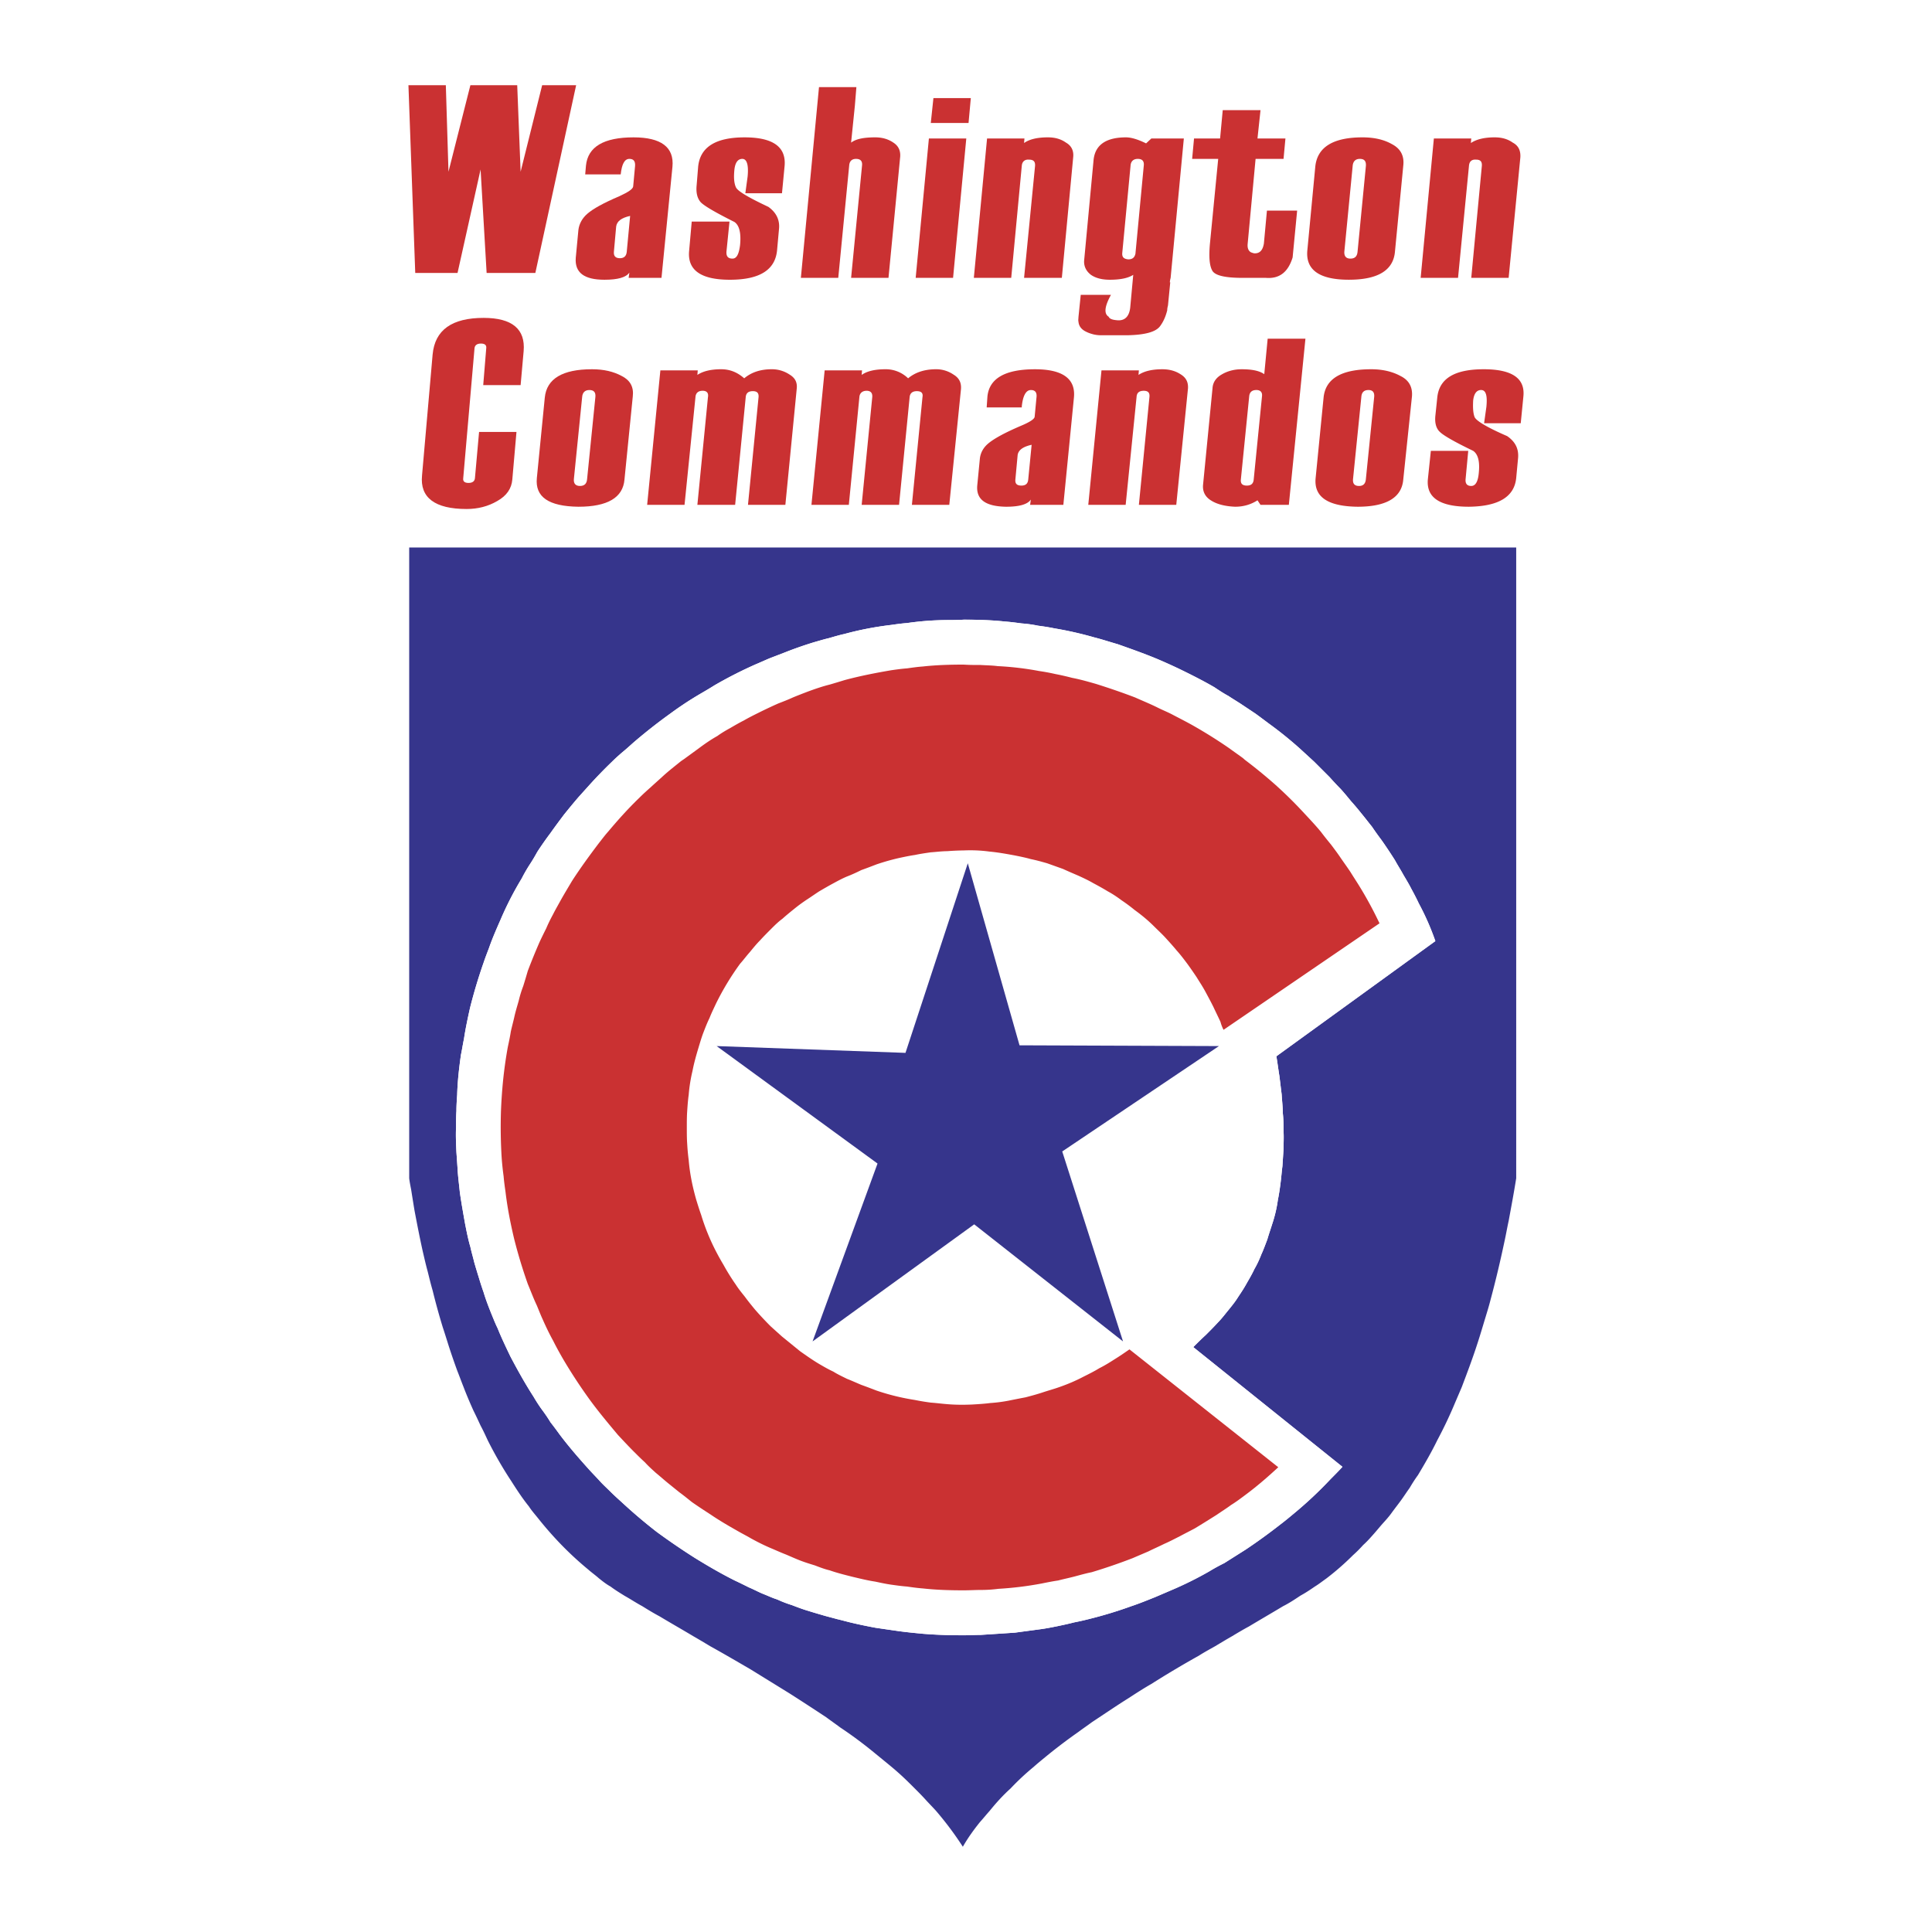
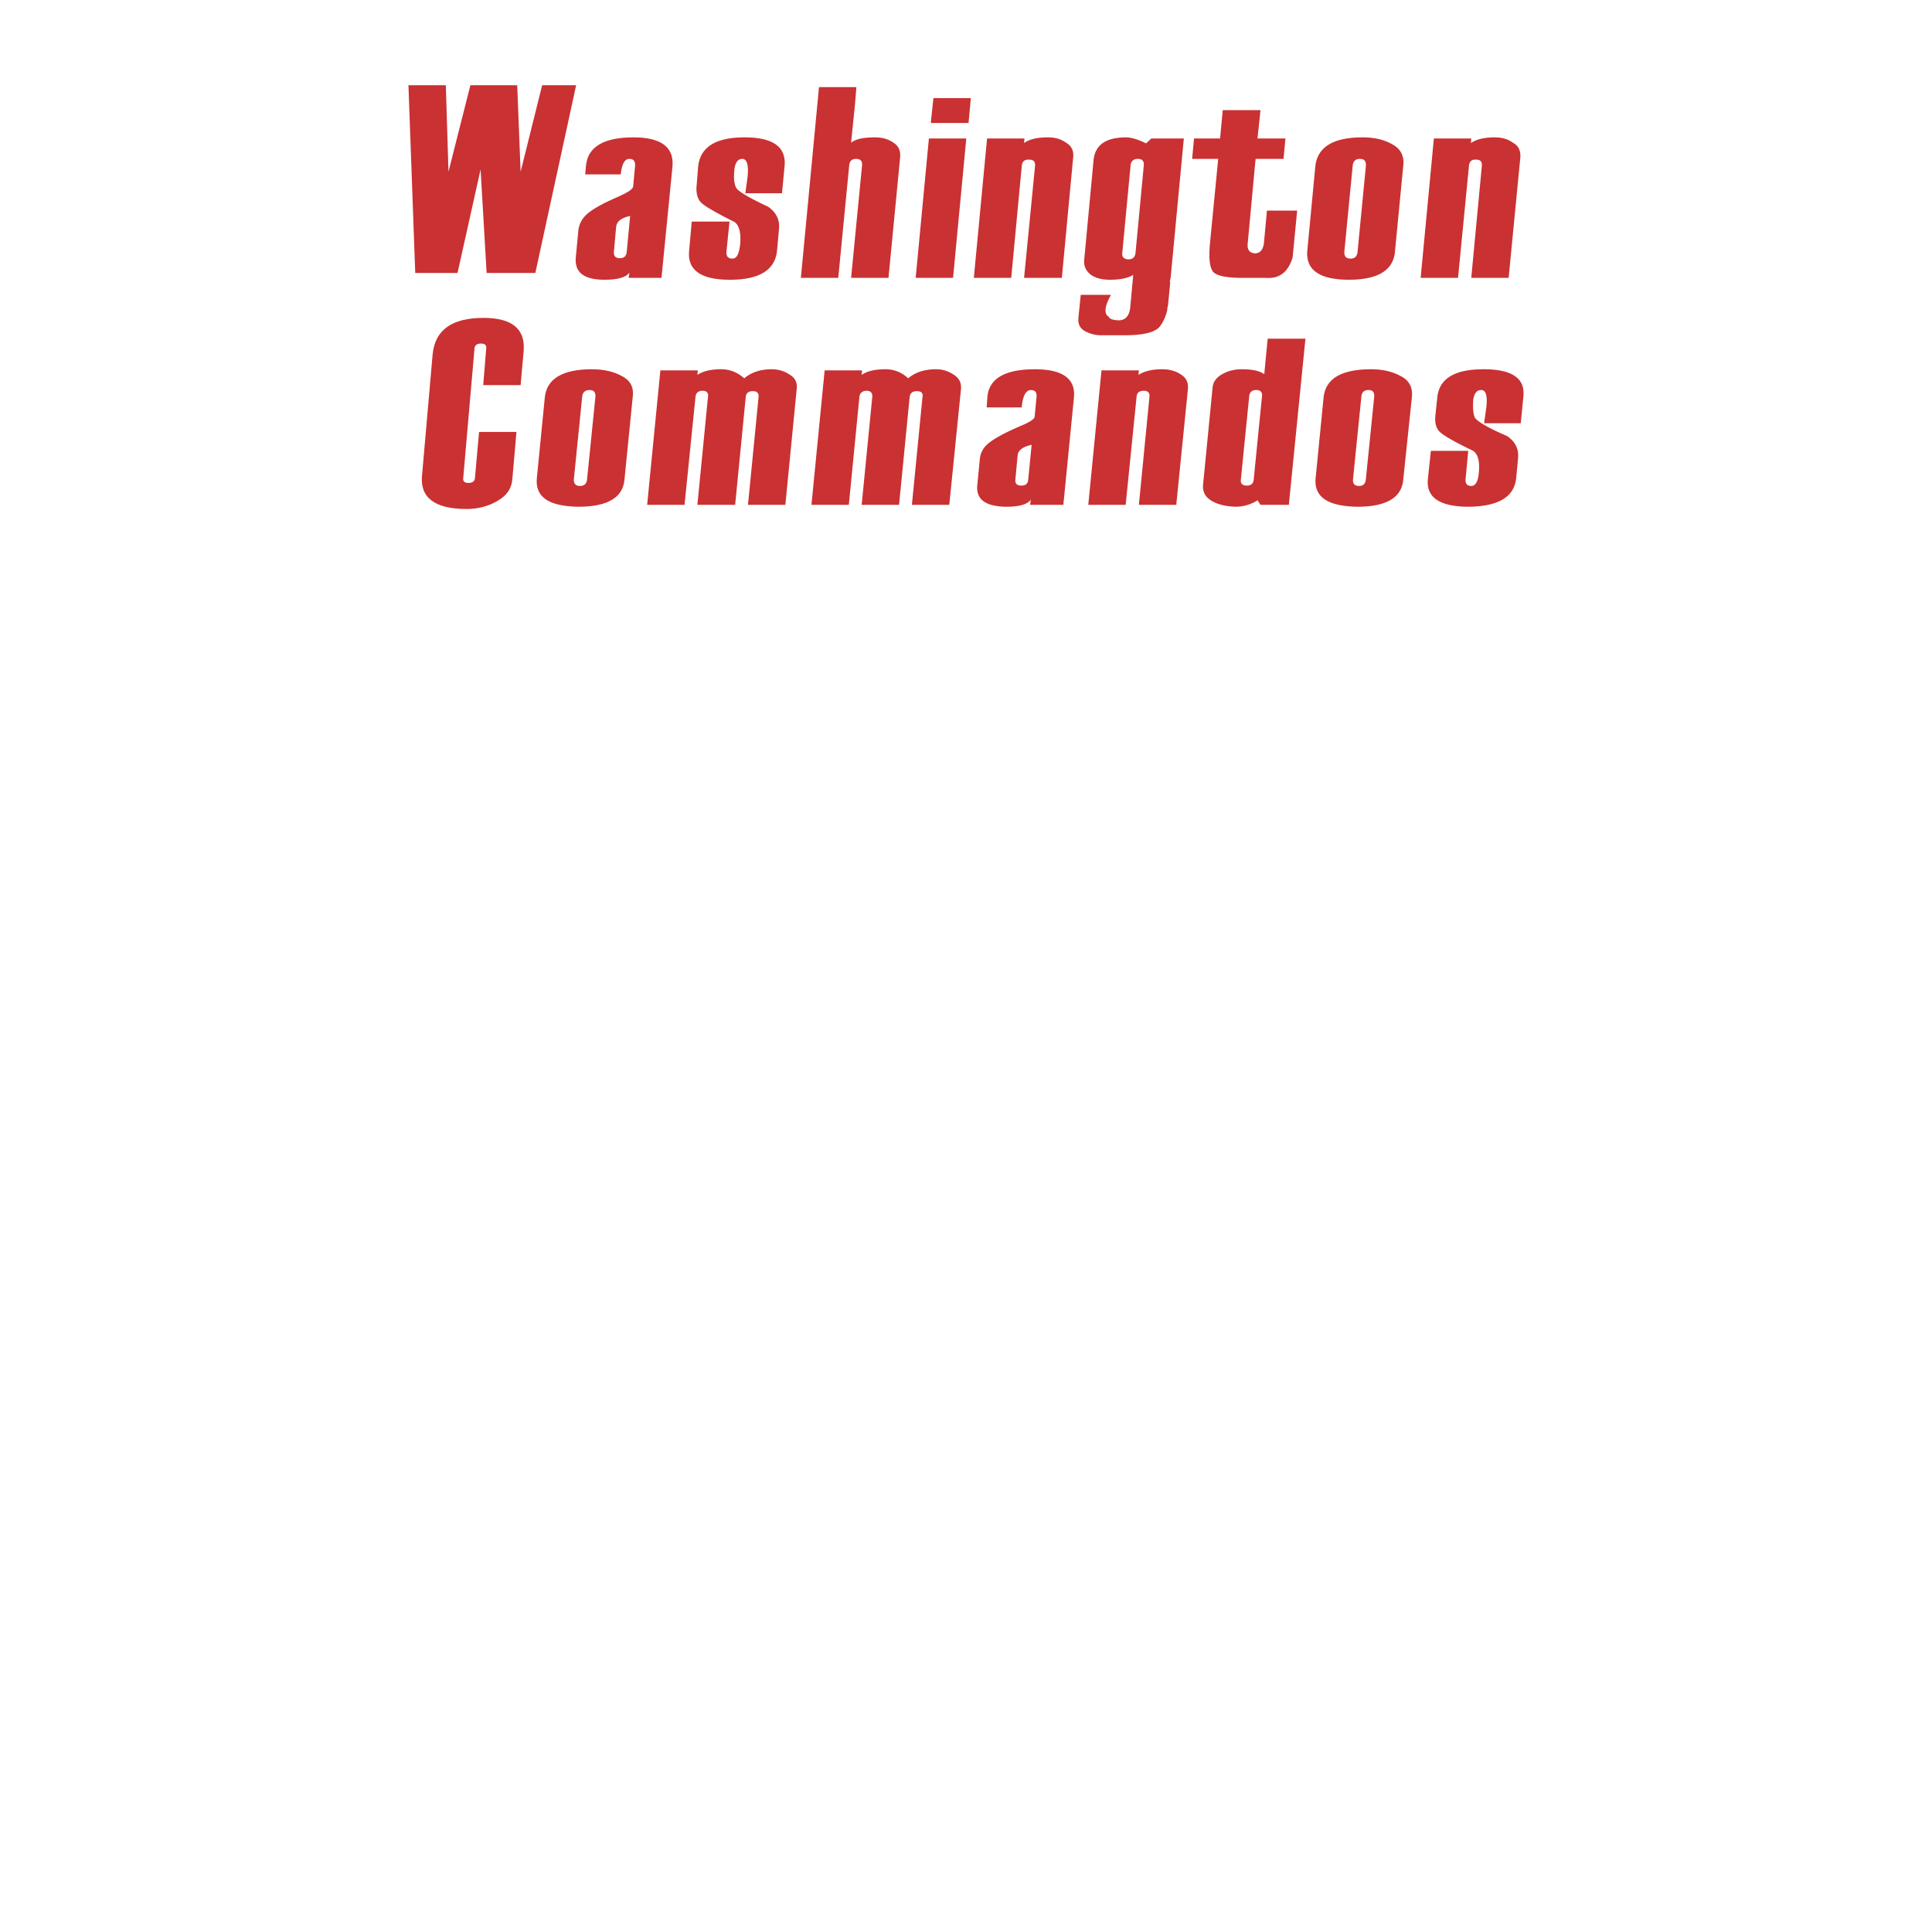
<svg xmlns="http://www.w3.org/2000/svg" width="2500" height="2500" viewBox="0 0 192.756 192.756">
  <g fill-rule="evenodd" clip-rule="evenodd">
-     <path fill="#fff" d="M0 0h192.756v192.756H0V0z" />
    <path d="M138.875 14.382c-.793-.452-1.771-.678-2.939-.678-2.939 0-4.521.98-4.711 2.939l-.791 8.327c-.189 1.959 1.205 2.939 4.145 2.939 2.902 0 4.447-.942 4.598-2.826l.828-8.554c.112-.979-.265-1.695-1.13-2.147zm-3.203 1.47c.451 0 .641.226.602.716l-.828 8.517c-.037.489-.264.716-.717.716-.414 0-.641-.227-.602-.716l.828-8.517c.037-.49.301-.716.717-.716zM128.059 15.852l.189-2.035h-2.789l.303-2.826h-3.77l-.264 2.826h-2.6l-.188 2.035h2.6l-.83 8.516c-.113 1.319-.037 2.186.264 2.675.303.452 1.281.679 2.977.679h2.338c1.355.112 2.223-.565 2.676-2.035l.451-4.673h-3.014l-.303 3.278c-.113.678-.414 1.018-.979.98a1.874 1.874 0 0 1-.34-.113c-.227-.151-.34-.415-.301-.829l.791-8.479h2.789v.001zM146.787 13.817h-3.73l-1.318 13.905h3.73l1.092-11.192c.039-.415.264-.641.717-.603.414 0 .604.188.564.641l-1.055 11.154h3.73l1.168-12.021c.039-.678-.188-1.168-.754-1.47-.527-.376-1.129-.527-1.809-.527-1.018 0-1.809.188-2.373.565l.038-.452zM151.988 39.554c.188-1.809-1.131-2.714-3.957-2.714-2.939 0-4.447.942-4.635 2.826l-.189 1.809c-.074.716.076 1.281.453 1.62.338.339 1.432.98 3.316 1.884.488.339.678 1.056.564 2.186-.076.904-.34 1.319-.754 1.319s-.604-.226-.564-.678l.264-2.826h-3.73l-.301 2.864c-.152 1.809 1.205 2.713 4.105 2.713 2.939-.038 4.523-.98 4.711-2.864l.188-1.998c.076-.904-.264-1.62-1.092-2.186-1.998-.866-3.053-1.507-3.24-1.884-.15-.377-.189-.904-.15-1.658.074-.678.338-1.055.791-1.055.49 0 .641.565.527 1.695l-.227 1.62h3.656l.264-2.673zM140.871 39.554c.076-.942-.301-1.621-1.131-2.035-.828-.452-1.809-.679-2.938-.679-2.979 0-4.561.942-4.748 2.826l-.793 8.027c-.188 1.884 1.207 2.826 4.184 2.864 2.863 0 4.408-.904 4.559-2.713l.867-8.29zm-5.049.037c.037-.452.264-.678.715-.678.416 0 .604.226.566.678l-.83 8.215c-.037.452-.264.678-.678.678-.451 0-.641-.226-.604-.678l.831-8.215zM128.588 50.369l1.656-16.58h-3.768l-.34 3.542c-.488-.339-1.205-.49-2.26-.49-.754 0-1.432.188-1.998.528-.527.301-.865.753-.904 1.356l-.941 9.608c-.074.679.189 1.244.83 1.621.602.377 1.432.565 2.373.603.828 0 1.582-.226 2.223-.641l.303.452h2.826v.001zm-3.957-10.815c.037-.415.264-.641.715-.641.416 0 .604.226.566.603l-.83 8.328c-.037.415-.264.603-.678.603-.453 0-.641-.188-.604-.603l.831-8.29zM112.346 13.704c-1.996 0-3.09.753-3.24 2.261l-.941 10.023c-.039.565.188 1.055.678 1.432.49.339 1.131.49 1.885.49 1.018 0 1.809-.151 2.336-.49l-.303 3.278c-.111.942-.602 1.356-1.393 1.243-.416-.038-.68-.15-.754-.339-.49-.302-.416-1.018.227-2.186h-3.016l-.227 2.223c0 .151-.037.301 0 .452.039.452.303.792.791 1.018.227.113.453.188.754.264.189.038.416.075.68.075h2.674c1.771-.038 2.826-.339 3.242-.904.338-.452.564-.979.715-1.583 0-.188.039-.339.076-.49l.227-2.299h-.039c0-.151.039-.301.076-.452l1.318-13.905h-3.24l-.527.49c-.831-.412-1.509-.601-1.999-.601zm1.168 2.148c.453 0 .641.226.604.641l-.828 8.742v.038c-.076.415-.303.603-.717.603-.453-.038-.641-.226-.604-.641l.83-8.742c.037-.415.301-.641.715-.641zM102.662 15.927c.451 0 .641.188.604.641l-1.094 11.154h3.768l1.131-12.021c.076-.678-.188-1.168-.715-1.47-.527-.376-1.131-.527-1.809-.527-1.057 0-1.848.188-2.375.565l.037-.452h-3.73L97.16 27.722h3.73l1.055-11.192c.039-.414.303-.64.717-.603zM73.27 16.945c.075-.716.339-1.093.792-1.093s.641.603.527 1.771l-.226 1.659h3.655l.264-2.751c.151-1.884-1.168-2.826-3.994-2.826-2.902 0-4.447.98-4.635 2.939l-.15 1.846c-.076.754.075 1.319.415 1.696.376.377 1.469 1.017 3.354 1.959.49.339.678 1.093.565 2.299-.113.904-.339 1.357-.754 1.357-.452 0-.641-.227-.603-.716l.301-2.977h-3.768l-.264 2.977c-.151 1.884 1.206 2.826 4.069 2.826 2.977 0 4.522-.98 4.71-2.939l.188-2.072c.113-.942-.264-1.696-1.055-2.261-1.997-.941-3.09-1.582-3.241-1.959-.188-.416-.225-.982-.15-1.735zM96.859 9.786h-3.731l-.263 2.486h3.767l.227-2.486zM85.291 10.539l.151-1.846h-3.73l-1.809 19.029h3.73l1.093-11.229c.038-.415.264-.641.679-.641.452 0 .641.226.603.641l-1.093 11.229h3.73l1.168-12.096c.038-.565-.151-1.055-.678-1.395-.49-.339-1.093-.527-1.809-.527-1.13 0-1.921.151-2.412.527l.377-3.692zM96.407 13.817h-3.731l-1.319 13.905h3.731l1.319-13.905zM88.343 36.84c-1.055 0-1.846.188-2.374.565l.037-.452h-3.73l-1.318 13.415h3.73l1.055-10.777c.038-.376.302-.603.716-.603.415 0 .603.226.565.641l-1.055 10.739h3.73l1.055-10.739c.038-.415.302-.603.716-.603.452 0 .641.188.565.603l-1.055 10.74h3.73L95.879 38.8c.038-.641-.188-1.093-.754-1.432a3.033 3.033 0 0 0-1.733-.528c-1.13 0-2.072.302-2.789.905a3.19 3.19 0 0 0-2.26-.905zM69.389 39.591c.038-.376.264-.603.716-.603.414 0 .603.226.527.641l-1.055 10.739h3.768L74.4 39.629c.038-.415.264-.603.716-.603.414 0 .603.188.565.603l-1.055 10.739h3.73L79.488 38.8c.075-.641-.151-1.093-.716-1.432a3.153 3.153 0 0 0-1.771-.528c-1.13 0-2.035.302-2.751.905-.678-.603-1.432-.905-2.299-.905-1.017 0-1.808.188-2.374.565l.038-.452h-3.73l-1.319 13.415h3.73l1.093-10.777zM113.4 39.554c.039-.377.266-.565.717-.565.414 0 .604.188.564.603l-1.055 10.777h3.73l1.168-11.606c.039-.64-.188-1.093-.754-1.432-.527-.339-1.129-.49-1.809-.49-1.018 0-1.809.188-2.373.565l.037-.452h-3.73l-1.318 13.415h3.73l1.093-10.815zM102.85 38.914c.416 0 .604.226.566.678l-.189 1.997c-.037.227-.488.528-1.393.904-1.584.679-2.602 1.244-3.166 1.696-.527.415-.83.942-.904 1.545l-.264 2.713c-.113 1.394.828 2.072 2.863 2.11 1.318 0 2.148-.226 2.486-.716l-.074.528h3.316l1.055-10.702c.188-1.884-1.131-2.826-3.881-2.826-2.977 0-4.561.905-4.748 2.714l-.076 1.093h3.504v-.113c.114-1.056.416-1.621.905-1.621zm-.264 8.93c-.037.415-.264.603-.678.603-.451 0-.641-.188-.604-.603l.227-2.449c.076-.49.527-.829 1.395-1.018l-.34 3.467z" fill="#ca3132" />
-     <path d="M148.709 129.689c.527-1.961.98-3.883 1.395-5.842.15-.678.264-1.355.414-2.035.264-1.432.527-2.826.754-4.258V54.626H40.826v62.928c.038.34.113.717.188 1.094.113.715.227 1.432.339 2.109.264 1.395.528 2.752.829 4.107.151.641.301 1.318.49 1.998.15.602.302 1.242.49 1.883a67.172 67.172 0 0 0 1.018 3.693c.188.566.376 1.168.565 1.771.264.828.565 1.695.866 2.523.226.566.415 1.094.641 1.658.301.793.641 1.584.98 2.338.264.527.49 1.018.716 1.506.264.49.49.98.716 1.471a40.194 40.194 0 0 0 2.374 4.107c.527.828 1.093 1.695 1.733 2.486.264.414.603.791.904 1.168a35.765 35.765 0 0 0 1.884 2.186 32.908 32.908 0 0 0 3.127 2.939c.339.301.716.564 1.055.867.376.301.753.602 1.168.828.452.34.941.641 1.432.943.603.338 1.168.715 1.733 1.016.603.377 1.168.717 1.733 1.018 1.13.68 2.261 1.32 3.391 1.998.528.301 1.093.641 1.658.98 1.356.752 2.713 1.545 4.07 2.336l3.843 2.373c1.244.791 2.45 1.582 3.655 2.375.452.338.942.678 1.394 1.016a41.869 41.869 0 0 1 3.316 2.451l1.243 1.016c.415.34.829.68 1.206 1.018.603.529 1.13 1.057 1.695 1.621.339.34.716.717 1.055 1.092.339.377.716.754 1.055 1.131a32.922 32.922 0 0 1 2.676 3.58c.489-.867 1.092-1.695 1.696-2.449.338-.377.641-.754.979-1.131.641-.791 1.32-1.545 2.074-2.223a25.006 25.006 0 0 1 2.297-2.148c.377-.338.793-.678 1.207-1.018a53.787 53.787 0 0 1 3.277-2.486c.453-.34.904-.641 1.357-.98 1.205-.791 2.412-1.619 3.617-2.373.754-.49 1.508-.98 2.299-1.432a97.703 97.703 0 0 1 4.748-2.826c.527-.34 1.092-.641 1.619-.941.566-.34 1.131-.68 1.658-.98.566-.34 1.131-.678 1.695-.98 1.131-.678 2.299-1.355 3.43-2.035.604-.301 1.168-.678 1.734-1.055.488-.264.941-.564 1.432-.904.377-.227.754-.527 1.131-.791a26.637 26.637 0 0 0 2.674-2.336c.34-.303.68-.641 1.018-1.018.34-.301.68-.678.98-1.018.338-.377.641-.754.941-1.094.34-.375.68-.752.943-1.129.301-.414.602-.793.904-1.207.301-.414.564-.828.865-1.242.264-.453.529-.867.83-1.281.678-1.131 1.355-2.299 1.922-3.467a42.782 42.782 0 0 0 1.771-3.73l.678-1.584c.527-1.393 1.055-2.787 1.508-4.182.301-.904.564-1.809.828-2.676.193-.639.383-1.243.533-1.845zm-33.348-63.984c.715.301 1.469.641 2.186.979 1.242.603 2.449 1.206 3.617 1.884.451.302.904.603 1.395.867.451.301.904.565 1.355.867l1.357.904c.414.302.865.641 1.318.98a38.268 38.268 0 0 1 3.127 2.524l1.395 1.281 1.545 1.545c.34.377.717.792 1.094 1.168.377.415.715.829 1.055 1.244.377.415.717.829 1.018 1.206.377.452.715.904 1.055 1.318.301.453.604.867.941 1.319.453.641.904 1.319 1.357 2.035.264.49.564.942.828 1.432.266.452.566.942.793 1.394.264.49.527.98.752 1.47a25.797 25.797 0 0 1 1.658 3.769l-15.863 11.494c.113.641.188 1.281.301 1.959.076.604.15 1.244.227 1.846.037.641.113 1.244.113 1.848.074.641.074 1.242.074 1.846.039.564 0 1.168 0 1.734-.037.602-.074 1.166-.111 1.732-.076.564-.113 1.131-.189 1.695-.074.564-.15 1.131-.264 1.658a13.268 13.268 0 0 1-.564 2.412c-.152.49-.34 1.018-.49 1.545-.189.49-.377 1.018-.604 1.508-.188.488-.414.979-.678 1.432-.227.488-.49.941-.754 1.395-.264.488-.564.941-.867 1.393-.301.49-.641.904-.979 1.32-.34.414-.68.865-1.055 1.242-.379.416-.793.83-1.207 1.244-.414.377-.828.791-1.244 1.205l14.885 11.945c-.377.414-.754.791-1.168 1.207a41.137 41.137 0 0 1-1.809 1.809 40.24 40.24 0 0 1-1.885 1.658c-.451.377-.904.752-1.355 1.092a57.007 57.007 0 0 1-3.43 2.486c-.715.453-1.432.904-2.146 1.357a18.92 18.92 0 0 0-1.508.828 35.522 35.522 0 0 1-3.807 1.885c-.527.227-1.055.453-1.582.678-.754.303-1.582.641-2.375.904-1.355.49-2.713.904-4.068 1.244a27.05 27.05 0 0 1-1.658.377c-.566.15-1.131.264-1.658.377-.564.113-1.131.227-1.695.301-.83.113-1.695.227-2.525.34l-1.695.113-1.734.113c-.564 0-1.129.037-1.695.037a49 49 0 0 1-4.07-.15c-.792-.076-1.583-.15-2.412-.264-.791-.113-1.583-.227-2.336-.34a49.759 49.759 0 0 1-2.336-.49c-.49-.113-1.017-.264-1.507-.377-.527-.15-1.018-.264-1.507-.414-.527-.15-1.017-.301-1.507-.451-.49-.152-.979-.34-1.47-.527-.49-.152-.979-.34-1.469-.566-.49-.15-.942-.377-1.432-.564-.452-.189-.942-.453-1.394-.641a49.509 49.509 0 0 0-1.395-.68c-1.357-.678-2.713-1.469-3.994-2.26a68.356 68.356 0 0 1-3.807-2.6 52.394 52.394 0 0 1-3.504-2.977c-.377-.34-.754-.68-1.131-1.057-.339-.338-.716-.678-1.055-1.055-.34-.377-.716-.754-1.055-1.131-1.018-1.129-2.035-2.299-2.939-3.504a34.063 34.063 0 0 0-.904-1.205 14.965 14.965 0 0 0-.867-1.281c-.301-.416-.565-.83-.829-1.281-.829-1.281-1.583-2.639-2.298-3.994-.452-.943-.905-1.885-1.281-2.826-.226-.453-.415-.943-.603-1.395-.302-.754-.565-1.432-.792-2.186a33.857 33.857 0 0 1-.489-1.508c-.151-.49-.302-.979-.453-1.508-.113-.488-.264-.979-.377-1.506-.226-.754-.377-1.545-.527-2.299-.188-1.055-.377-2.111-.527-3.166-.075-.791-.188-1.582-.227-2.373-.038-.566-.075-1.094-.113-1.621-.038-.828-.075-1.658-.038-2.449 0-.564 0-1.131.038-1.658 0-.564.038-1.092.075-1.619.038-1.357.189-2.676.377-3.996.113-.527.188-1.055.301-1.582.151-1.018.377-2.072.604-3.09a51.607 51.607 0 0 1 1.356-4.521c.151-.452.339-.942.528-1.432.339-.979.754-1.922 1.168-2.864a32.576 32.576 0 0 1 2.11-4.107c.227-.452.49-.904.754-1.319.301-.452.565-.904.791-1.319.415-.641.867-1.281 1.319-1.884.452-.641.904-1.244 1.356-1.846.49-.604.98-1.206 1.47-1.771l1.018-1.13a45.407 45.407 0 0 1 2.298-2.374c.302-.301.641-.603.942-.867.415-.339.791-.678 1.168-1.017a53.244 53.244 0 0 1 3.58-2.826c.414-.302.829-.603 1.281-.905a33.655 33.655 0 0 1 1.922-1.206c.452-.264.904-.527 1.319-.792a42.69 42.69 0 0 1 4.145-2.11c.452-.188.942-.414 1.394-.603l1.47-.565a37.966 37.966 0 0 1 2.901-1.018c.528-.15 1.018-.301 1.507-.414.528-.151 1.018-.302 1.545-.415a31.984 31.984 0 0 1 4.672-.904c.528-.075 1.056-.15 1.583-.188a29.09 29.09 0 0 1 4.032-.301c.527 0 1.093 0 1.62-.038 1.394 0 2.751.038 4.146.188.527.038 1.092.113 1.656.188.527.038 1.094.113 1.621.226.564.075 1.094.151 1.621.264 1.355.226 2.674.527 3.994.904.752.189 1.545.452 2.336.678 1.281.454 2.562.906 3.843 1.434z" fill="#36358c" />
    <path d="M117.547 66.685a56.477 56.477 0 0 0-2.186-.979c-1.281-.528-2.562-.98-3.844-1.432-.791-.226-1.584-.489-2.336-.678a36.092 36.092 0 0 0-3.994-.904 20.696 20.696 0 0 0-1.621-.264 12.034 12.034 0 0 0-1.621-.226c-.564-.075-1.129-.151-1.656-.188-1.395-.15-2.752-.188-4.146-.188-.527.038-1.093.038-1.62.038a29.09 29.09 0 0 0-4.032.301c-.527.038-1.055.113-1.583.188-1.583.188-3.165.49-4.672.904-.528.113-1.018.264-1.545.415-.49.113-.979.264-1.507.414-.979.302-1.959.641-2.901 1.018l-1.47.565c-.452.188-.942.415-1.394.603a42.915 42.915 0 0 0-4.145 2.11c-.415.264-.867.528-1.319.792-.64.377-1.319.792-1.922 1.206-.452.302-.867.603-1.281.905a53.244 53.244 0 0 0-3.58 2.826c-.377.339-.753.678-1.168 1.017a19.08 19.08 0 0 0-.942.867 45.407 45.407 0 0 0-2.298 2.374l-1.018 1.13c-.49.565-.98 1.168-1.47 1.771-.452.603-.904 1.205-1.356 1.846A33.847 33.847 0 0 0 53.601 85c-.226.415-.49.867-.791 1.319a15.25 15.25 0 0 0-.754 1.319 32.447 32.447 0 0 0-2.11 4.107c-.414.942-.829 1.884-1.168 2.864-.188.49-.376.98-.528 1.432a51.814 51.814 0 0 0-1.356 4.521c-.227 1.018-.452 2.072-.604 3.09-.113.527-.188 1.055-.301 1.582-.188 1.32-.339 2.639-.377 3.996-.037.527-.075 1.055-.075 1.619-.038.527-.038 1.094-.038 1.658-.038.791 0 1.621.038 2.449.038.527.075 1.055.113 1.621.038.791.151 1.582.227 2.373.15 1.055.339 2.111.527 3.166.15.754.302 1.545.527 2.299.113.527.264 1.018.377 1.506.151.529.301 1.018.453 1.508.15.49.301.98.489 1.508.226.754.49 1.432.792 2.186.188.451.377.941.603 1.395.376.941.829 1.883 1.281 2.826.716 1.355 1.469 2.713 2.298 3.994.264.451.528.865.829 1.281.302.414.603.828.867 1.281.301.377.603.791.904 1.205.904 1.205 1.922 2.375 2.939 3.504.339.377.715.754 1.055 1.131.339.377.716.717 1.055 1.055.377.377.754.717 1.131 1.057a52.692 52.692 0 0 0 3.504 2.977 68.157 68.157 0 0 0 3.807 2.6c1.281.791 2.637 1.582 3.994 2.26.49.227.942.453 1.395.68.452.188.942.451 1.394.641.49.188.942.414 1.432.564.49.227.979.414 1.469.566.49.188.98.375 1.47.527.49.15.98.301 1.507.451.49.15.98.264 1.507.414.49.113 1.017.264 1.507.377.792.189 1.545.34 2.336.49.754.113 1.545.227 2.336.34.829.113 1.62.188 2.412.264 1.356.113 2.713.15 4.07.15.565 0 1.13-.037 1.695-.037l1.734-.113 1.695-.113c.83-.113 1.695-.227 2.525-.34.564-.074 1.131-.188 1.695-.301.527-.113 1.092-.227 1.658-.377a27.05 27.05 0 0 0 1.658-.377 42.076 42.076 0 0 0 4.068-1.244c.793-.264 1.621-.602 2.375-.904.527-.225 1.055-.451 1.582-.678a35.52 35.52 0 0 0 3.807-1.885 18.92 18.92 0 0 1 1.508-.828c.715-.453 1.432-.904 2.146-1.357a57.007 57.007 0 0 0 3.43-2.486c.451-.34.904-.715 1.355-1.092a40.24 40.24 0 0 0 1.885-1.658 41.692 41.692 0 0 0 1.809-1.809c.414-.416.791-.793 1.168-1.207l-14.885-11.945c.416-.414.83-.828 1.244-1.205.414-.414.828-.828 1.207-1.244.375-.377.715-.828 1.055-1.242.338-.416.678-.83.979-1.32.303-.451.604-.904.867-1.393.264-.453.527-.906.754-1.395.264-.453.49-.943.678-1.432.227-.49.414-1.018.604-1.508.15-.527.338-1.055.49-1.545.264-.791.451-1.584.564-2.412a21.68 21.68 0 0 0 .264-1.658c.076-.564.113-1.131.189-1.695.037-.566.074-1.131.111-1.732 0-.566.039-1.17 0-1.734 0-.604 0-1.205-.074-1.846 0-.604-.076-1.207-.113-1.848-.076-.602-.15-1.242-.227-1.846-.113-.678-.188-1.318-.301-1.959l15.863-11.494a25.953 25.953 0 0 0-1.658-3.769 26.884 26.884 0 0 0-.752-1.47c-.227-.452-.527-.941-.793-1.394-.264-.49-.564-.942-.828-1.432a47.917 47.917 0 0 0-1.357-2.035 28.291 28.291 0 0 1-.941-1.319c-.34-.414-.678-.866-1.055-1.318a24.243 24.243 0 0 0-1.018-1.206c-.34-.415-.678-.829-1.055-1.244a30.833 30.833 0 0 1-1.094-1.168l-1.545-1.545c-.451-.415-.941-.867-1.395-1.281a38.268 38.268 0 0 0-3.127-2.524c-.453-.339-.904-.678-1.318-.98l-1.357-.904c-.451-.302-.904-.565-1.355-.867-.49-.264-.943-.565-1.395-.867-1.167-.68-2.374-1.283-3.616-1.886zm-2.035 3.919c.527.264 1.018.452 1.508.716.715.376 1.469.753 2.186 1.168a48.096 48.096 0 0 1 3.465 2.186c.453.339.906.641 1.357.979.113.113.264.226.414.339.943.716 1.848 1.47 2.752 2.261a42.73 42.73 0 0 1 2.939 2.901c.564.603 1.129 1.206 1.658 1.846.338.452.678.867 1.016 1.282.34.452.68.904.98 1.356.34.49.641.905.941 1.356.303.49.604.942.904 1.432a38.279 38.279 0 0 1 1.998 3.692l-15.562 10.626a3.921 3.921 0 0 1-.303-.791c-.225-.49-.488-1.018-.715-1.508a53.18 53.18 0 0 0-.791-1.506c-.264-.49-.566-.943-.867-1.434a44.719 44.719 0 0 0-.941-1.355c-.34-.453-.68-.905-1.055-1.319-.34-.415-.717-.83-1.094-1.244-.377-.414-.791-.791-1.168-1.168a15.731 15.731 0 0 0-1.922-1.62 16.845 16.845 0 0 0-1.318-.979 10.93 10.93 0 0 0-1.395-.905c-.49-.301-.98-.565-1.471-.829-.451-.264-.941-.49-1.432-.716-.527-.226-1.055-.452-1.545-.678l-1.582-.565c-.527-.15-1.055-.301-1.621-.414-.527-.151-1.092-.264-1.656-.377-.83-.151-1.658-.302-2.488-.377-.828-.113-1.695-.15-2.562-.113-.527 0-1.093.038-1.658.075-.527 0-1.055.075-1.62.113-.528.076-1.055.151-1.583.264-.527.076-1.055.188-1.583.302-.792.188-1.507.377-2.261.641-.49.188-.98.377-1.507.565-.452.226-.942.452-1.432.641-.452.188-.942.452-1.356.678-.49.264-.942.527-1.395.791-.415.264-.829.565-1.244.829-.452.301-.867.603-1.281.942-.377.302-.792.641-1.168.979-.415.302-.792.679-1.13 1.018-.377.377-.754.754-1.093 1.131-.339.339-.678.753-1.018 1.168-.339.377-.641.791-.979 1.168a26.912 26.912 0 0 0-2.412 3.994c-.226.49-.452.941-.641 1.432-.226.453-.414.941-.603 1.432s-.339 1.018-.49 1.508c-.227.754-.452 1.545-.603 2.336a15.624 15.624 0 0 0-.377 2.375 21.365 21.365 0 0 0-.15 1.619c-.038.527-.038 1.094-.038 1.658 0 .527 0 1.094.038 1.621.037.564.075 1.092.15 1.619.113 1.357.377 2.639.753 3.957.151.49.302.98.49 1.508a21.459 21.459 0 0 0 1.469 3.617c.227.451.49.904.754 1.355.377.68.792 1.357 1.244 1.998.263.414.603.828.904 1.205.301.416.641.83.98 1.244.49.566 1.017 1.131 1.583 1.695.376.34.753.68 1.13 1.018l1.809 1.471c.641.451 1.281.904 1.922 1.281.452.264.904.527 1.395.752.414.264.904.49 1.356.717.49.189.98.414 1.432.604.527.188 1.018.377 1.507.564.753.264 1.469.453 2.261.641.528.113 1.055.227 1.583.303.528.111 1.055.188 1.583.262.565.039 1.093.113 1.62.152.829.074 1.696.074 2.525.037a25.437 25.437 0 0 0 1.809-.15 14.274 14.274 0 0 0 1.771-.227c.564-.113 1.129-.227 1.732-.34.566-.15 1.131-.301 1.697-.488.564-.189 1.129-.34 1.656-.529a17.493 17.493 0 0 0 2.449-1.055c.529-.264 1.057-.527 1.545-.828a16.73 16.73 0 0 0 1.545-.904c.49-.303.98-.641 1.471-.98l14.846 11.758c-1.055.979-2.146 1.922-3.314 2.787-.453.34-.904.68-1.395.98-.453.34-.943.641-1.432.98-.717.451-1.432.902-2.186 1.355-.49.264-1.018.527-1.508.791-.527.264-1.018.527-1.545.754-.527.264-1.055.49-1.582.754-.529.227-1.057.451-1.584.678-1.355.527-2.713.98-4.068 1.395-.566.113-1.094.264-1.658.414-.566.152-1.131.264-1.695.414-.529.076-1.094.189-1.658.303a33.557 33.557 0 0 1-4.297.527c-.564.074-1.131.113-1.732.113-.566 0-1.131.037-1.734.037-1.356 0-2.713-.037-4.07-.188a23.067 23.067 0 0 1-1.583-.189c-.527-.037-1.055-.113-1.583-.188a23.325 23.325 0 0 1-1.583-.303c-.753-.113-1.507-.301-2.298-.488-.754-.189-1.507-.377-2.261-.641-.49-.113-.979-.303-1.469-.49-.49-.15-.979-.301-1.47-.49s-.979-.414-1.432-.604c-.49-.188-.98-.414-1.432-.602a21.375 21.375 0 0 1-2.072-1.018c-.453-.264-.905-.49-1.357-.754-.866-.49-1.771-1.018-2.6-1.582-.641-.416-1.281-.83-1.921-1.281-.377-.303-.792-.641-1.206-.943-.377-.301-.792-.641-1.168-.941-.415-.34-.791-.678-1.206-1.018-.377-.34-.753-.678-1.093-1.055-.376-.34-.716-.68-1.093-1.055-.527-.529-1.055-1.094-1.583-1.658-.98-1.168-1.959-2.338-2.864-3.58a52.335 52.335 0 0 1-2.525-3.844 33.78 33.78 0 0 1-1.092-1.998 26.23 26.23 0 0 1-1.018-2.072c-.226-.488-.415-.979-.603-1.432-.339-.715-.603-1.432-.904-2.148a50.706 50.706 0 0 1-1.357-4.482c-.376-1.584-.678-3.129-.867-4.711a25.026 25.026 0 0 1-.188-1.545 27.948 27.948 0 0 1-.227-2.412 50.384 50.384 0 0 1-.038-4.107c.038-.828.076-1.619.151-2.412.113-1.355.301-2.674.528-3.955.113-.529.226-1.057.301-1.545.113-.529.264-1.057.377-1.584.113-.488.264-.979.414-1.506.113-.49.264-.98.453-1.471.151-.49.301-.979.452-1.508.376-.979.753-1.921 1.168-2.863.226-.49.452-.942.678-1.394.188-.452.415-.904.679-1.395.226-.452.49-.904.716-1.318.376-.679.791-1.356 1.168-1.997.829-1.281 1.733-2.525 2.675-3.769.301-.377.603-.791.942-1.168.98-1.168 1.997-2.299 3.09-3.354.377-.377.754-.716 1.093-1.018.415-.377.792-.716 1.168-1.055.603-.565 1.244-1.055 1.846-1.545.188-.151.339-.226.528-.376l1.243-.905c.603-.452 1.244-.904 1.922-1.281a12.12 12.12 0 0 1 1.281-.792c.452-.263.904-.527 1.356-.753.453-.264.905-.49 1.357-.716a52.361 52.361 0 0 1 2.072-.98c.49-.188.979-.376 1.47-.603.452-.188.942-.377 1.432-.565.716-.264 1.47-.527 2.223-.716.528-.151 1.018-.302 1.507-.452 1.545-.415 3.09-.716 4.635-.98.528-.075 1.056-.15 1.583-.188.527-.075 1.055-.15 1.583-.188 1.356-.151 2.713-.188 4.07-.188.565.038 1.13.038 1.695.038.566.038 1.131.038 1.697.113a30.47 30.47 0 0 1 4.145.49c.564.075 1.092.188 1.619.301.566.113 1.094.226 1.658.377.791.151 1.584.376 2.375.603 1.318.415 2.637.866 3.918 1.356.758.341 1.512.643 2.266 1.02zm-27.961 45.482L71.5 104.367l18.84.678 6.217-18.917 5.162 18.163 19.896.076-15.637 10.514 6.066 18.953-14.848-11.682-16.126 11.682 6.481-17.748z" fill="#fff" />
-     <path d="M117.02 71.32c-.49-.264-.98-.452-1.508-.716-.754-.377-1.508-.679-2.262-1.018-1.281-.49-2.6-.942-3.918-1.356-.791-.227-1.584-.452-2.375-.603a25.707 25.707 0 0 0-1.658-.377 20.491 20.491 0 0 0-1.619-.301 30.294 30.294 0 0 0-4.145-.49c-.566-.075-1.131-.075-1.697-.113-.564 0-1.129 0-1.695-.038-1.356 0-2.713.038-4.07.188-.528.038-1.055.113-1.583.188-.527.038-1.055.113-1.583.188-1.545.264-3.09.565-4.635.98-.489.15-.979.301-1.507.452-.753.188-1.507.452-2.223.716-.49.188-.979.377-1.432.565-.49.226-.979.414-1.47.603-.678.302-1.394.641-2.072.98-.452.226-.904.452-1.357.716-.452.226-.904.49-1.356.753-.415.227-.867.49-1.281.792-.678.377-1.319.829-1.922 1.281l-1.243.905c-.188.15-.339.226-.528.376-.603.49-1.243.979-1.846 1.545-.376.339-.754.678-1.168 1.055-.339.301-.716.641-1.093 1.018-1.093 1.055-2.11 2.186-3.09 3.354-.339.377-.641.791-.942 1.168-.942 1.244-1.846 2.487-2.675 3.769-.377.641-.792 1.318-1.168 1.997-.226.415-.49.867-.716 1.318-.264.49-.49.942-.679 1.395-.226.452-.452.904-.678 1.394a63.637 63.637 0 0 0-1.168 2.863 73.756 73.756 0 0 1-.452 1.508c-.188.49-.339.98-.453 1.471-.15.527-.301 1.018-.414 1.506-.113.527-.264 1.055-.377 1.584-.075.488-.188 1.016-.301 1.545a43.238 43.238 0 0 0-.528 3.955 49.775 49.775 0 0 0-.151 2.412 49.494 49.494 0 0 0 .038 4.107c.038.791.113 1.582.227 2.412.038.49.113 1.018.188 1.545.188 1.582.49 3.127.867 4.711a50.504 50.504 0 0 0 1.357 4.482c.301.717.565 1.434.904 2.148.188.453.377.943.603 1.432.301.68.641 1.395 1.018 2.072.339.68.716 1.357 1.092 1.998a52.549 52.549 0 0 0 2.525 3.844c.904 1.242 1.884 2.412 2.864 3.58.528.564 1.055 1.129 1.583 1.658.377.375.716.715 1.093 1.055.339.377.716.715 1.093 1.055.415.34.792.678 1.206 1.018.376.301.791.641 1.168.941.415.303.829.641 1.206.943.64.451 1.281.865 1.921 1.281.829.564 1.734 1.092 2.6 1.582.452.264.904.49 1.357.754.678.377 1.356.715 2.072 1.018.452.188.942.414 1.432.602.452.189.941.414 1.432.604s.979.34 1.47.49c.49.188.979.377 1.469.49.754.264 1.507.451 2.261.641.791.188 1.545.375 2.298.488.528.113 1.055.227 1.583.303.528.074 1.056.15 1.583.188.527.076 1.055.15 1.583.189 1.356.15 2.713.188 4.07.188.603 0 1.167-.037 1.734-.037.602 0 1.168-.039 1.732-.113a33.737 33.737 0 0 0 4.297-.527c.564-.113 1.129-.227 1.658-.303.564-.15 1.129-.262 1.695-.414.564-.15 1.092-.301 1.658-.414a57.187 57.187 0 0 0 4.068-1.395c.527-.227 1.055-.451 1.584-.678.527-.264 1.055-.49 1.582-.754.527-.227 1.018-.49 1.545-.754.49-.264 1.018-.527 1.508-.791.754-.453 1.469-.904 2.186-1.355.488-.34.979-.641 1.432-.98.49-.301.941-.641 1.395-.98 1.168-.865 2.26-1.809 3.314-2.787l-14.846-11.758c-.49.34-.98.678-1.471.98-.527.338-1.018.641-1.545.904-.488.301-1.016.564-1.545.828-.791.416-1.582.754-2.449 1.055-.527.189-1.092.34-1.656.529-.566.188-1.131.338-1.697.488-.604.113-1.168.227-1.732.34-.604.113-1.168.188-1.771.227-.564.074-1.168.113-1.809.15-.829.037-1.696.037-2.525-.037-.527-.039-1.055-.113-1.62-.152a22.898 22.898 0 0 1-1.583-.262 23.325 23.325 0 0 1-1.583-.303 22.067 22.067 0 0 1-2.261-.641c-.49-.188-.98-.377-1.507-.564-.452-.189-.942-.414-1.432-.604-.452-.227-.942-.453-1.356-.717-.49-.225-.942-.488-1.395-.752-.641-.377-1.281-.83-1.922-1.281l-1.809-1.471c-.377-.338-.754-.678-1.13-1.018a31.918 31.918 0 0 1-1.583-1.695c-.339-.414-.679-.828-.98-1.244-.301-.377-.641-.791-.904-1.205a21.925 21.925 0 0 1-1.244-1.998 24.795 24.795 0 0 1-.754-1.355 21.375 21.375 0 0 1-1.469-3.617c-.188-.527-.339-1.018-.49-1.508-.376-1.318-.64-2.6-.753-3.957a21.365 21.365 0 0 1-.15-1.619c-.038-.527-.038-1.094-.038-1.621 0-.564 0-1.131.038-1.658.037-.564.075-1.092.15-1.619a15.5 15.5 0 0 1 .377-2.375c.151-.791.376-1.582.603-2.336.15-.49.301-1.018.49-1.508s.377-.979.603-1.432c.188-.49.415-.941.641-1.432a26.861 26.861 0 0 1 2.412-3.994c.339-.377.641-.792.979-1.168.339-.415.678-.829 1.018-1.168.339-.377.716-.754 1.093-1.131.339-.339.716-.716 1.13-1.018.377-.339.792-.678 1.168-.979.414-.339.829-.641 1.281-.942.415-.264.829-.565 1.244-.829.452-.264.904-.527 1.395-.791.414-.226.904-.49 1.356-.678.49-.188.98-.415 1.432-.641.527-.188 1.018-.377 1.507-.565a22.25 22.25 0 0 1 2.261-.641c.528-.113 1.055-.226 1.583-.302.528-.113 1.055-.188 1.583-.264.565-.038 1.093-.113 1.62-.113a25.332 25.332 0 0 1 1.658-.075c.867-.038 1.734 0 2.562.113.83.075 1.658.226 2.488.377.564.113 1.129.226 1.656.377.566.113 1.094.264 1.621.414l1.582.565c.49.226 1.018.452 1.545.678.49.226.98.452 1.432.716.49.264.98.527 1.471.829.49.264.941.565 1.395.905.451.301.904.641 1.318.979.678.49 1.318 1.018 1.922 1.62.377.377.791.754 1.168 1.168.377.415.754.829 1.094 1.244.375.414.715.866 1.055 1.319.301.414.641.904.941 1.355.301.49.604.943.867 1.434.264.488.527.979.791 1.506.227.49.49 1.018.715 1.508.076.301.189.564.303.791l15.562-10.626a38.38 38.38 0 0 0-1.998-3.692c-.301-.49-.602-.942-.904-1.432-.301-.452-.602-.867-.941-1.356-.301-.452-.641-.904-.98-1.356-.338-.415-.678-.83-1.016-1.282-.529-.641-1.094-1.244-1.658-1.846a42.727 42.727 0 0 0-2.939-2.901 50.668 50.668 0 0 0-2.752-2.261c-.15-.113-.301-.226-.414-.339-.451-.339-.904-.641-1.357-.979a48.447 48.447 0 0 0-3.465-2.186c-.722-.417-1.476-.794-2.19-1.17z" fill="#ca3132" />
-     <path fill="#36358c" d="M71.5 104.367l16.051 11.719-6.481 17.748 16.127-11.682 14.848 11.682-6.066-18.953 15.636-10.514-19.896-.076-5.162-18.163-6.217 18.917-18.84-.678z" />
    <path fill="#ca3132" d="M44.745 17.133l-.264-8.629H40.75l.679 18.728h4.22l2.299-10.325.603 10.325h4.861l4.069-18.728H54.09l-2.148 8.629-.339-8.629H46.93l-2.185 8.629zM58.461 16.53l-.075.867h3.542c.113-1.018.376-1.545.867-1.545.415 0 .603.226.565.716l-.188 2.035c-.038.264-.49.565-1.394.979-1.583.678-2.6 1.244-3.166 1.733-.527.452-.829 1.017-.904 1.62l-.264 2.789c-.113 1.47.829 2.186 2.863 2.186 1.319 0 2.148-.226 2.487-.716l-.075.528h3.278l1.093-11.079c.188-1.959-1.131-2.939-3.881-2.939-2.977 0-4.56.942-4.748 2.826zm4.07 8.592c-.038.414-.264.64-.679.64-.452 0-.64-.226-.603-.64l.226-2.525c.076-.527.528-.867 1.394-1.055l-.338 3.58zM51.942 38.423l.302-3.391c.188-2.186-1.13-3.316-3.995-3.316-3.165 0-4.861 1.206-5.087 3.655l-1.055 12.058c-.226 2.224 1.281 3.354 4.446 3.354 1.131 0 2.148-.264 3.053-.792.942-.527 1.432-1.244 1.507-2.148l.415-4.748h-3.731l-.415 4.635c-.038.301-.264.452-.641.452-.376 0-.565-.151-.527-.452l1.13-13c.038-.302.264-.453.641-.453s.565.151.528.453l-.302 3.692h3.731v.001zM62.041 37.519c-.829-.452-1.809-.679-2.977-.679-2.939 0-4.521.942-4.71 2.826l-.792 8.027c-.188 1.884 1.168 2.826 4.145 2.864 2.901 0 4.446-.904 4.597-2.713l.829-8.29c.114-.942-.263-1.62-1.092-2.035zm-3.957 2.072c.038-.452.301-.678.716-.678.452 0 .641.226.603.678l-.829 8.215c-.038.452-.264.678-.716.678-.414 0-.641-.226-.603-.678l.829-8.215z" />
  </g>
</svg>